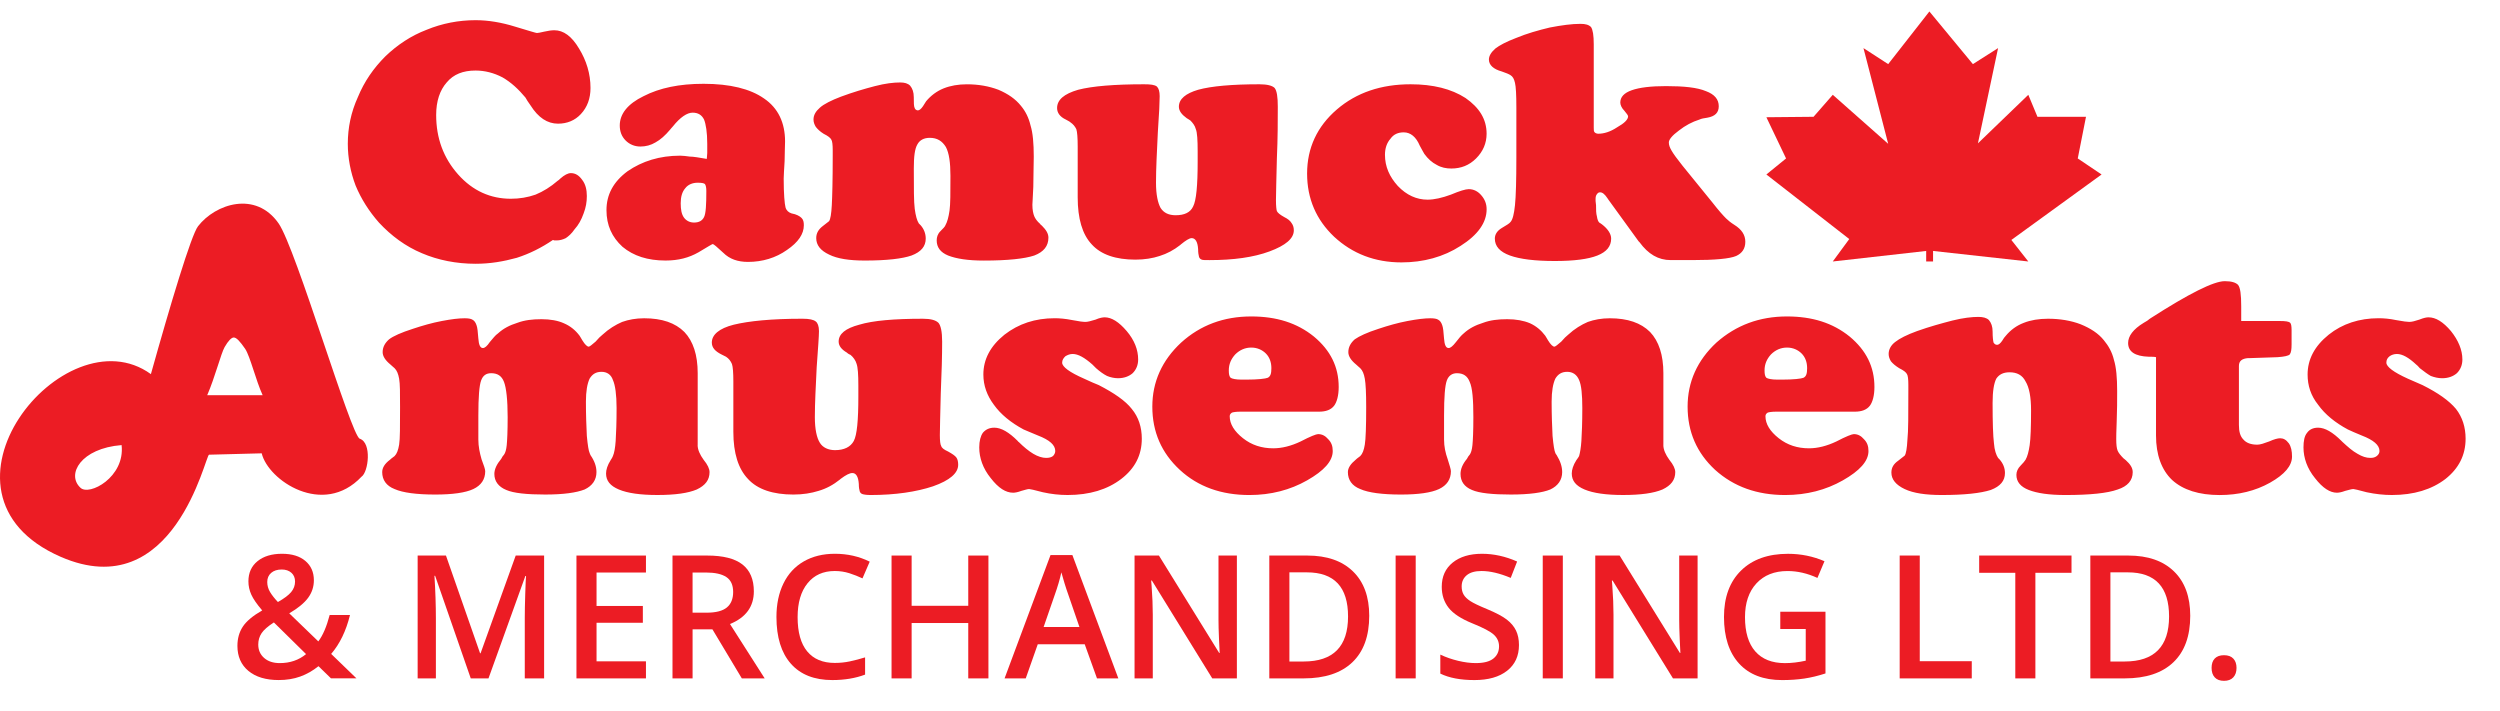
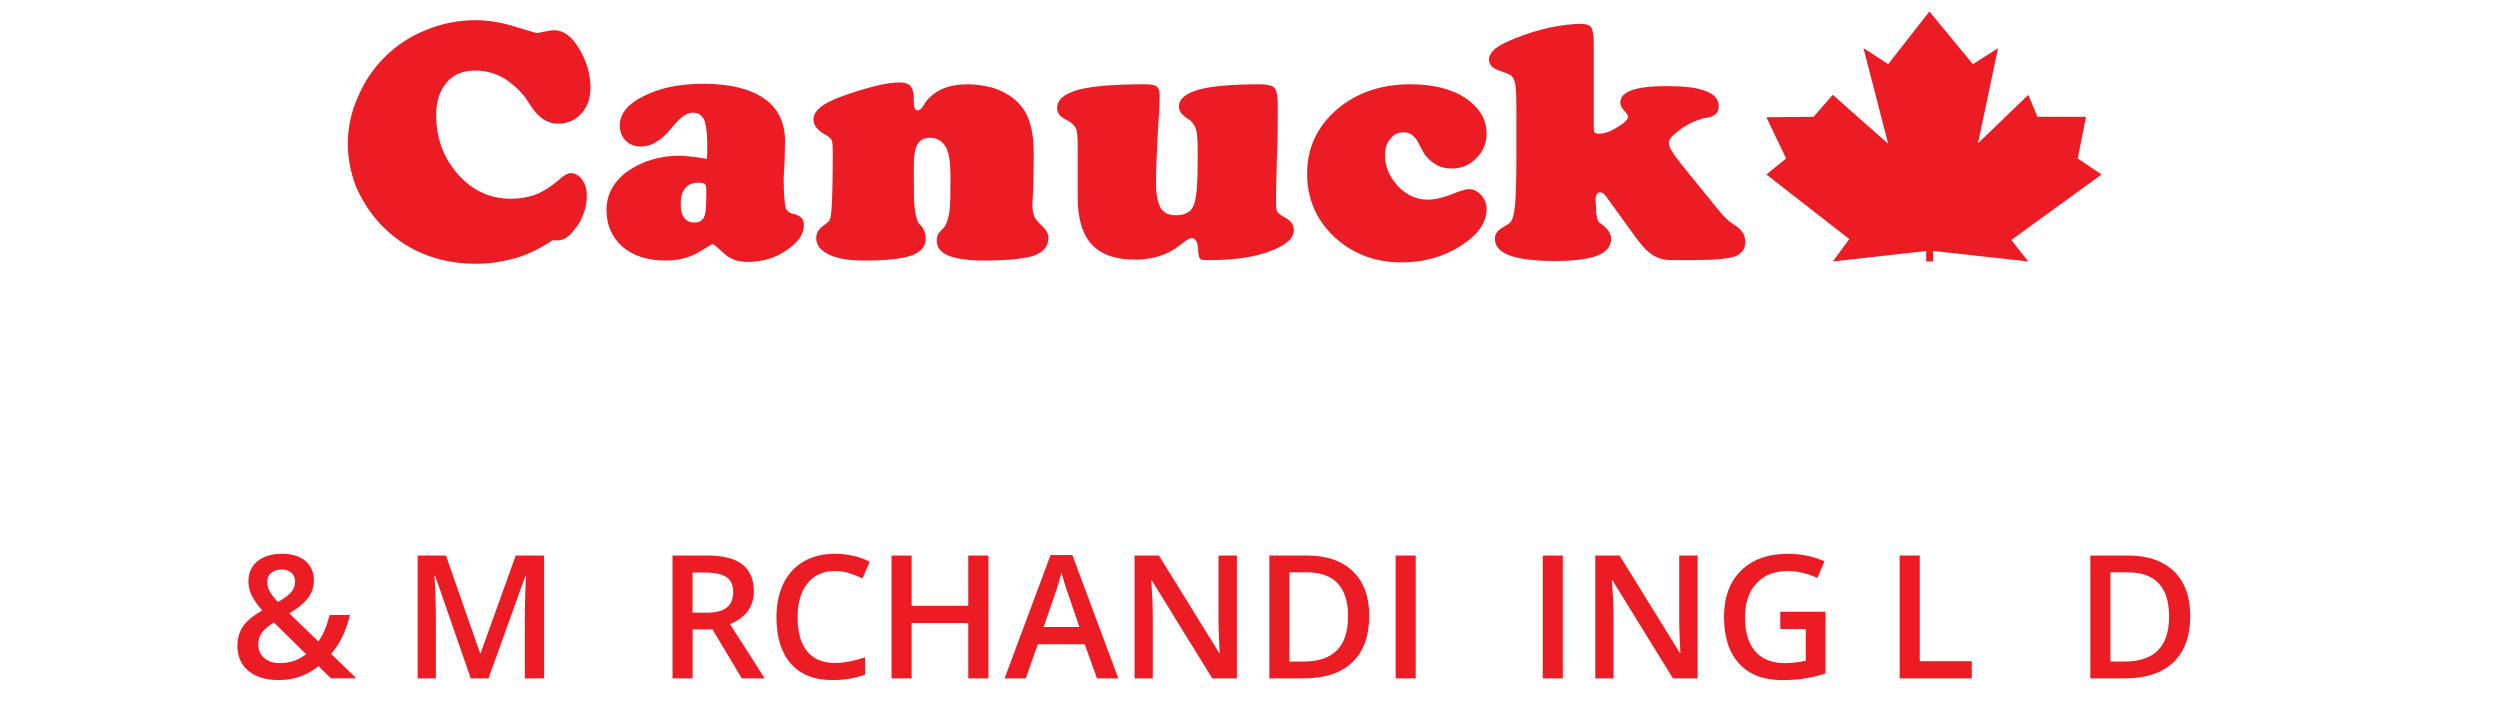
<svg xmlns="http://www.w3.org/2000/svg" version="1.1" id="Layer_1" x="0px" y="0px" width="218px" height="62px" viewBox="0 0 218 62" style="enable-background:new 0 0 218 62;" xml:space="preserve">
  <style type="text/css">
	.st0{fill-rule:evenodd;clip-rule:evenodd;fill:#EC1C24;}
	.st1{fill:#EC1C24;}
</style>
  <g>
    <path class="st0" d="M48.216,20.924c-0.999,0.679-2.037,1.199-3.155,1.558c-1.158,0.319-2.316,0.519-3.594,0.519   c-1.677,0-3.274-0.319-4.671-0.918c-1.437-0.599-2.676-1.517-3.753-2.675c-0.878-0.999-1.558-2.076-2.037-3.234   c-0.439-1.158-0.678-2.396-0.678-3.633c0-1.398,0.279-2.755,0.878-4.073c0.559-1.358,1.358-2.516,2.396-3.554   c1.038-0.998,2.236-1.797,3.594-2.316c1.358-0.559,2.795-0.838,4.272-0.838c1.118-0.001,2.276,0.2,3.434,0.559   c1.198,0.359,1.837,0.559,1.917,0.559c0.08-0.001,0.319-0.04,0.639-0.12c0.36-0.08,0.639-0.12,0.878-0.12   c0.799-0.001,1.517,0.519,2.156,1.597c0.639,1.038,0.999,2.196,0.999,3.434c0,0.918-0.28,1.677-0.839,2.276   c-0.519,0.559-1.198,0.839-1.996,0.839c-0.918,0-1.717-0.519-2.396-1.597C46.06,8.906,45.9,8.666,45.82,8.507   c-0.599-0.719-1.238-1.318-1.996-1.757c-0.759-0.399-1.558-0.599-2.356-0.599c-1.078,0-1.917,0.319-2.515,1.038   c-0.599,0.678-0.919,1.637-0.919,2.835c0,2.036,0.639,3.753,1.917,5.191c1.278,1.437,2.835,2.116,4.592,2.116   c0.758,0,1.477-0.12,2.156-0.359c0.678-0.279,1.317-0.679,1.917-1.198c0.08-0.04,0.16-0.12,0.24-0.2   c0.359-0.32,0.678-0.479,0.918-0.479c0.399,0,0.719,0.2,0.999,0.599c0.279,0.359,0.399,0.839,0.399,1.398   c0,0.519-0.08,0.998-0.28,1.517c-0.199,0.559-0.439,0.998-0.799,1.397c-0.24,0.359-0.519,0.599-0.758,0.759   c-0.24,0.12-0.519,0.2-0.799,0.2c-0.08,0-0.12,0-0.2,0C48.296,20.965,48.256,20.925,48.216,20.924L48.216,20.924z M61.592,16.652   L61.592,16.652c0-0.28-0.04-0.479-0.119-0.599c-0.08-0.08-0.28-0.12-0.639-0.12c-0.44,0-0.839,0.16-1.078,0.479   c-0.279,0.319-0.399,0.759-0.399,1.318s0.08,0.958,0.28,1.238c0.199,0.28,0.519,0.439,0.878,0.439c0.439,0,0.719-0.16,0.878-0.479   C61.552,18.609,61.592,17.85,61.592,16.652L61.592,16.652z M61.632,13.857L61.632,13.857c0-0.16,0.04-0.319,0.04-0.519   c0-0.16,0-0.439,0-0.799c0-0.998-0.119-1.717-0.279-2.116c-0.2-0.399-0.519-0.599-0.999-0.599c-0.479,0-1.078,0.399-1.717,1.198   c-0.12,0.12-0.2,0.24-0.24,0.279c-0.44,0.519-0.839,0.878-1.278,1.118c-0.399,0.24-0.839,0.359-1.318,0.359   c-0.519,0-0.958-0.2-1.278-0.519c-0.359-0.359-0.519-0.799-0.519-1.318c0-0.998,0.678-1.877,2.076-2.555   c1.397-0.719,3.115-1.078,5.23-1.078c2.316,0,4.073,0.439,5.271,1.278c1.238,0.839,1.837,2.116,1.837,3.753   c0,0.439-0.04,0.998-0.04,1.717c-0.04,0.718-0.08,1.238-0.08,1.517c0,1.357,0.08,2.196,0.16,2.515   c0.08,0.28,0.279,0.439,0.519,0.519c0.44,0.08,0.719,0.24,0.878,0.399c0.16,0.16,0.2,0.359,0.2,0.639   c0,0.759-0.479,1.477-1.478,2.156c-0.958,0.679-2.116,1.038-3.394,1.038c-0.878-0.001-1.597-0.24-2.156-0.799   c-0.559-0.519-0.839-0.759-0.919-0.759c-0.04,0-0.439,0.24-1.237,0.719c-0.839,0.479-1.757,0.719-2.875,0.719   c-1.558,0-2.795-0.399-3.753-1.198c-0.919-0.839-1.398-1.877-1.398-3.194c0-1.358,0.599-2.476,1.837-3.394   c1.278-0.878,2.795-1.358,4.592-1.358c0.24,0,0.519,0.04,0.838,0.08C60.474,13.657,60.953,13.738,61.632,13.857L61.632,13.857z    M71.175,20.765L71.175,20.765c0-0.439,0.2-0.759,0.559-1.038c0.36-0.28,0.559-0.439,0.559-0.439c0.12-0.16,0.2-0.639,0.24-1.397   c0.04-0.719,0.08-2.196,0.08-4.312v-0.48c0-0.479-0.04-0.798-0.119-0.918c-0.08-0.16-0.28-0.319-0.679-0.519   c-0.319-0.2-0.519-0.399-0.678-0.599c-0.12-0.2-0.2-0.399-0.2-0.639c0-0.399,0.2-0.719,0.559-1.038   c0.36-0.319,0.999-0.639,1.837-0.958c1.078-0.399,2.037-0.679,2.955-0.918c0.919-0.24,1.637-0.319,2.196-0.319   c0.399-0.001,0.678,0.08,0.878,0.279c0.199,0.24,0.319,0.559,0.319,0.998c0,0.479,0,0.799,0.08,0.958c0.04,0.12,0.16,0.2,0.279,0.2   c0.12,0,0.28-0.12,0.44-0.359c0.12-0.2,0.199-0.319,0.279-0.439c0.399-0.479,0.919-0.878,1.517-1.118   c0.599-0.24,1.278-0.359,2.037-0.359c0.998,0,1.917,0.16,2.755,0.479c0.839,0.359,1.478,0.799,1.957,1.397   c0.399,0.479,0.679,1.038,0.838,1.717c0.2,0.639,0.28,1.557,0.28,2.715c0,0.798-0.04,1.717-0.04,2.635   c-0.04,0.958-0.08,1.477-0.08,1.557c0,0.479,0.08,0.799,0.16,0.998c0.08,0.2,0.24,0.439,0.519,0.679c0,0.04,0.08,0.08,0.16,0.16   c0.359,0.359,0.559,0.679,0.559,1.038c0,0.719-0.399,1.238-1.238,1.557c-0.838,0.279-2.316,0.439-4.392,0.439   c-1.397,0-2.396-0.16-3.114-0.439c-0.678-0.28-0.998-0.719-0.998-1.318c0-0.28,0.08-0.559,0.319-0.799   c0.24-0.24,0.399-0.399,0.439-0.519c0.16-0.28,0.28-0.719,0.36-1.278c0.08-0.559,0.08-1.557,0.08-3.035   c0-1.158-0.12-1.996-0.399-2.516c-0.319-0.52-0.759-0.799-1.398-0.799c-0.519,0-0.878,0.2-1.078,0.559   c-0.24,0.399-0.319,1.078-0.319,2.116c0,1.717,0,2.915,0.08,3.514c0.08,0.599,0.199,1.038,0.359,1.278   c0.04,0.04,0.08,0.08,0.16,0.16c0.28,0.319,0.44,0.719,0.44,1.158c0,0.678-0.399,1.158-1.238,1.477   c-0.799,0.279-2.156,0.439-4.073,0.439c-1.358,0-2.396-0.16-3.114-0.519C71.535,21.843,71.175,21.364,71.175,20.765L71.175,20.765z    M93.975,17.211L93.975,17.211v-4.432c0-0.759-0.04-1.278-0.12-1.517c-0.119-0.24-0.279-0.439-0.519-0.599   c-0.08-0.08-0.2-0.12-0.399-0.24c-0.519-0.24-0.759-0.599-0.759-0.998c0-0.719,0.599-1.238,1.837-1.597   c1.238-0.319,3.155-0.479,5.75-0.479c0.559,0,0.919,0.04,1.118,0.2c0.16,0.16,0.24,0.439,0.24,0.839c0,0.439-0.04,1.477-0.16,3.154   c-0.08,1.677-0.16,3.155-0.16,4.392c0,1.038,0.16,1.757,0.399,2.196c0.28,0.439,0.719,0.639,1.318,0.639   c0.758-0.001,1.278-0.24,1.517-0.759c0.279-0.519,0.399-1.837,0.399-3.913v-0.918c0-0.958-0.04-1.637-0.16-1.917   c-0.08-0.32-0.28-0.559-0.479-0.759c-0.08-0.04-0.16-0.12-0.319-0.2c-0.44-0.319-0.679-0.639-0.679-0.998   c0-0.679,0.599-1.158,1.677-1.477c1.158-0.319,2.955-0.479,5.351-0.479c0.679,0,1.118,0.12,1.318,0.319   c0.2,0.24,0.279,0.799,0.279,1.637c0,1.198,0,2.715-0.08,4.512c-0.04,1.797-0.08,3.035-0.08,3.633c0,0.519,0.04,0.839,0.08,0.958   c0.08,0.16,0.28,0.319,0.639,0.519c0.319,0.159,0.519,0.319,0.639,0.519c0.12,0.16,0.2,0.359,0.2,0.639   c0,0.718-0.719,1.318-2.117,1.837c-1.397,0.519-3.154,0.759-5.23,0.759c-0.36,0-0.599,0-0.679-0.04   c-0.12-0.04-0.199-0.12-0.24-0.24c-0.04-0.16-0.08-0.359-0.08-0.679c-0.04-0.639-0.24-0.958-0.559-0.958   c-0.199,0-0.519,0.2-0.958,0.559l-0.04,0.04c-0.559,0.44-1.158,0.759-1.797,0.958c-0.599,0.2-1.317,0.319-2.116,0.319   c-1.717,0-2.995-0.439-3.794-1.318C94.374,20.446,93.975,19.048,93.975,17.211L93.975,17.211z M113.979,15.135L113.979,15.135   c0-2.236,0.878-4.112,2.596-5.59c1.717-1.477,3.873-2.196,6.428-2.196c1.957,0,3.554,0.399,4.792,1.198   c1.198,0.838,1.837,1.837,1.837,3.114c0,0.838-0.319,1.557-0.918,2.156c-0.599,0.599-1.318,0.878-2.156,0.878   c-0.44,0-0.878-0.08-1.278-0.319c-0.399-0.2-0.759-0.519-1.078-0.958c-0.08-0.16-0.24-0.399-0.399-0.719   c-0.319-0.759-0.799-1.158-1.397-1.158c-0.479,0-0.878,0.16-1.158,0.559c-0.319,0.359-0.479,0.839-0.479,1.398   c0,1.038,0.399,1.917,1.118,2.715c0.759,0.799,1.637,1.198,2.596,1.198c0.599-0.001,1.278-0.16,2.036-0.439   c0.759-0.319,1.278-0.479,1.558-0.479c0.439,0,0.799,0.2,1.078,0.519c0.319,0.359,0.479,0.759,0.479,1.238   c0,1.158-0.758,2.236-2.276,3.194c-1.478,0.958-3.235,1.437-5.151,1.437c-2.316,0-4.272-0.759-5.869-2.236   C114.778,19.168,113.979,17.331,113.979,15.135L113.979,15.135z M138.975,3.875L138.975,3.875v7.267c0,0.2,0,0.319,0.08,0.399   c0.08,0.08,0.2,0.12,0.319,0.12c0.479,0,1.038-0.16,1.637-0.559c0.639-0.359,0.958-0.679,0.958-0.958c0-0.08-0.12-0.24-0.319-0.479   c-0.239-0.24-0.36-0.519-0.36-0.719c0-0.479,0.319-0.839,0.999-1.078c0.678-0.24,1.677-0.359,2.994-0.359   c1.558,0,2.715,0.12,3.474,0.439c0.759,0.28,1.118,0.719,1.118,1.318c0,0.559-0.319,0.878-0.999,0.998   c-0.279,0.04-0.519,0.08-0.678,0.16c-0.639,0.2-1.238,0.519-1.797,0.958c-0.599,0.439-0.878,0.799-0.878,1.038   c0,0.24,0.08,0.439,0.24,0.719c0.16,0.279,0.479,0.719,0.958,1.318c1.158,1.437,2.037,2.515,2.596,3.194   c0.559,0.719,0.958,1.158,1.198,1.397c0.16,0.159,0.399,0.359,0.719,0.559c0.639,0.399,0.958,0.878,0.958,1.477   c0,0.599-0.28,0.998-0.799,1.238c-0.559,0.24-1.837,0.359-3.833,0.359h-1.877c-1.078,0-1.956-0.519-2.715-1.557l-0.08-0.08   l-2.635-3.634c-0.039-0.039-0.04-0.079-0.08-0.119c-0.239-0.36-0.439-0.519-0.639-0.519c-0.119,0-0.199,0.04-0.279,0.16   c-0.08,0.08-0.12,0.24-0.12,0.399c0,0,0,0.08,0,0.2c0,0.12,0.04,0.24,0.04,0.359c0,0.399,0,0.719,0.08,0.998   c0.04,0.28,0.119,0.439,0.199,0.519c0.08,0.04,0.12,0.08,0.24,0.16c0.52,0.399,0.799,0.838,0.799,1.238   c0,0.678-0.399,1.158-1.198,1.477c-0.799,0.319-2.036,0.479-3.713,0.479c-1.717,0-3.035-0.16-3.913-0.479   c-0.878-0.319-1.318-0.799-1.318-1.477c0-0.359,0.2-0.679,0.599-0.918c0.399-0.24,0.678-0.399,0.758-0.519   c0.2-0.2,0.319-0.719,0.399-1.477c0.08-0.759,0.12-2.156,0.12-4.153V9.385c0-1.118-0.04-1.837-0.12-2.156   c-0.08-0.359-0.199-0.559-0.399-0.679c-0.119-0.08-0.399-0.2-0.758-0.319c-0.719-0.2-1.118-0.559-1.118-1.038   c0-0.319,0.199-0.639,0.559-0.958c0.359-0.28,0.958-0.599,1.797-0.918c0.958-0.399,1.957-0.679,2.955-0.918   c1.038-0.2,1.917-0.319,2.676-0.319c0.439-0.001,0.719,0.08,0.918,0.279C138.895,2.597,138.975,3.076,138.975,3.875L138.975,3.875z   " />
-     <path class="st0" d="M10.603,38.812c-3.554,0.28-4.832,2.555-3.594,3.714C7.767,43.285,10.922,41.607,10.603,38.812L10.603,38.812z    M13.158,32.624L13.158,32.624c1.677-5.989,3.514-12.138,4.112-12.897c1.517-1.957,5.031-3.114,7.028-0.24   c1.517,2.196,6.309,18.487,7.068,18.766c1.078,0.359,0.758,2.915,0.16,3.314c-3.354,3.553-8.146,0.319-8.705-2.037l-4.592,0.12   c-0.319,0-3.035,13.216-12.937,8.904C-7.326,43.045,5.611,27.154,13.158,32.624L13.158,32.624z M18.069,34.46L18.069,34.46h4.832   c-0.599-1.318-1.078-3.354-1.517-4.033c-0.44-0.639-0.759-0.998-0.999-0.998c-0.199,0-0.479,0.28-0.799,0.839   C19.267,30.827,18.748,32.903,18.069,34.46L18.069,34.46z M215,38.253L215,38.253c0,1.437-0.599,2.596-1.757,3.514   c-1.198,0.918-2.755,1.398-4.671,1.398c-0.719,0-1.437-0.08-2.196-0.24c-0.718-0.2-1.118-0.28-1.158-0.28   c-0.16,0-0.399,0.08-0.719,0.16c-0.319,0.12-0.559,0.16-0.719,0.16c-0.599,0-1.238-0.399-1.917-1.278   c-0.679-0.838-0.999-1.757-0.999-2.675c0-0.559,0.08-0.999,0.319-1.278c0.2-0.28,0.519-0.44,0.958-0.44   c0.599,0,1.278,0.399,2.037,1.158c0.04,0.039,0.08,0.08,0.08,0.08c0.479,0.439,0.878,0.799,1.317,1.038   c0.399,0.24,0.759,0.359,1.118,0.359c0.24,0,0.399-0.04,0.559-0.16c0.16-0.119,0.24-0.279,0.24-0.439   c0-0.519-0.519-0.958-1.557-1.358c-0.519-0.2-0.919-0.399-1.198-0.519c-1.118-0.599-1.996-1.317-2.596-2.156   c-0.639-0.799-0.918-1.677-0.918-2.635c0-1.318,0.599-2.476,1.837-3.474c1.198-0.958,2.675-1.437,4.352-1.437   c0.439,0,0.958,0.04,1.517,0.16c0.639,0.12,0.999,0.16,1.158,0.16c0.24,0,0.519-0.08,0.878-0.2c0.399-0.16,0.639-0.2,0.799-0.2   c0.639,0,1.278,0.399,1.956,1.198c0.639,0.799,0.999,1.637,0.999,2.476c0,0.479-0.16,0.878-0.479,1.198   c-0.319,0.279-0.759,0.439-1.278,0.439c-0.36,0-0.679-0.08-0.999-0.199c-0.279-0.16-0.599-0.399-0.958-0.679   c-0.08-0.081-0.16-0.2-0.319-0.319c-0.639-0.599-1.198-0.918-1.677-0.918c-0.239,0-0.479,0.08-0.639,0.2   c-0.199,0.159-0.279,0.319-0.279,0.559c0,0.359,0.639,0.838,1.876,1.397c0.559,0.24,0.999,0.439,1.278,0.559   c1.358,0.679,2.316,1.358,2.915,2.076C214.721,36.377,215,37.256,215,38.253L215,38.253z M188.008,31.146L188.008,31.146   c-0.16-0.04-0.359-0.04-0.639-0.04c-1.198-0.04-1.797-0.439-1.797-1.198c0-0.599,0.439-1.198,1.358-1.757   c0.199-0.12,0.359-0.2,0.479-0.319l0.119-0.08c3.354-2.156,5.51-3.234,6.469-3.234c0.6,0,0.958,0.12,1.158,0.319   c0.199,0.24,0.279,0.838,0.279,1.877v1.278h3.354c0.519,0,0.798,0.04,0.918,0.16c0.08,0.08,0.12,0.28,0.12,0.639l0,1.238   c0,0.439-0.04,0.719-0.16,0.878c-0.119,0.12-0.479,0.2-1.078,0.24l-2.356,0.079c-0.039,0-0.12,0.001-0.199,0.001   c-0.519,0.04-0.799,0.24-0.799,0.679l0,5.151c0,0.599,0.119,0.999,0.399,1.278c0.24,0.279,0.639,0.44,1.198,0.44   c0.279,0,0.599-0.12,1.038-0.28c0.439-0.199,0.758-0.279,0.958-0.279c0.279,0,0.519,0.119,0.758,0.439   c0.2,0.28,0.28,0.679,0.28,1.158c0,0.799-0.639,1.557-1.917,2.276c-1.278,0.718-2.755,1.078-4.392,1.078   c-1.797,0-3.194-0.44-4.153-1.318c-0.919-0.878-1.398-2.196-1.398-3.873V31.146L188.008,31.146z M164.929,41.208L164.929,41.208   c0,0.599,0.399,1.079,1.158,1.438c0.758,0.36,1.837,0.519,3.234,0.519c1.996,0,3.395-0.16,4.273-0.44   c0.838-0.319,1.238-0.799,1.238-1.477c0-0.44-0.16-0.839-0.479-1.198c-0.04-0.04-0.08-0.08-0.12-0.12   c-0.16-0.24-0.319-0.678-0.36-1.278c-0.08-0.639-0.119-1.796-0.119-3.514c0-1.038,0.119-1.717,0.319-2.116   c0.24-0.359,0.599-0.559,1.158-0.559c0.639,0,1.118,0.239,1.398,0.799c0.319,0.519,0.479,1.358,0.479,2.515   c0,1.478-0.04,2.476-0.12,3.035c-0.08,0.559-0.199,0.999-0.359,1.278c-0.08,0.12-0.2,0.28-0.44,0.519   c-0.24,0.24-0.359,0.519-0.359,0.799c0,0.599,0.359,1.038,1.078,1.317c0.719,0.28,1.757,0.44,3.194,0.44   c2.156,0,3.674-0.16,4.552-0.479c0.878-0.28,1.318-0.799,1.318-1.517c0-0.36-0.2-0.679-0.599-1.038   c-0.08-0.08-0.16-0.12-0.199-0.16c-0.24-0.24-0.439-0.479-0.519-0.679c-0.08-0.199-0.119-0.519-0.119-0.998   c0-0.12,0-0.639,0.04-1.558c0.04-0.918,0.04-1.837,0.04-2.635c0-1.158-0.08-2.077-0.28-2.715c-0.16-0.679-0.479-1.238-0.878-1.717   c-0.479-0.599-1.157-1.038-2.036-1.397c-0.839-0.319-1.797-0.479-2.835-0.479c-0.799,0-1.517,0.12-2.116,0.359   c-0.639,0.24-1.158,0.639-1.558,1.118c-0.119,0.12-0.199,0.24-0.319,0.439c-0.16,0.24-0.319,0.359-0.439,0.359   c-0.16,0-0.24-0.08-0.319-0.2c-0.04-0.16-0.08-0.479-0.08-0.958c0-0.439-0.12-0.759-0.319-0.998c-0.2-0.2-0.519-0.279-0.919-0.279   c-0.559,0-1.317,0.079-2.276,0.319c-0.919,0.24-1.957,0.519-3.075,0.918c-0.878,0.319-1.517,0.639-1.917,0.958   c-0.359,0.28-0.559,0.639-0.559,1.038c0,0.24,0.08,0.439,0.2,0.639c0.16,0.2,0.399,0.399,0.719,0.599   c0.399,0.2,0.599,0.359,0.679,0.519c0.08,0.12,0.12,0.439,0.12,0.918l0,0.479c0,2.117,0,3.594-0.08,4.312   c-0.04,0.759-0.12,1.238-0.24,1.398c0,0-0.2,0.16-0.559,0.439C165.129,40.45,164.929,40.769,164.929,41.208L164.929,41.208z    M155.386,33.103L155.386,33.103c1.038,0,1.677-0.08,1.876-0.16c0.24-0.12,0.319-0.359,0.319-0.838c0-0.519-0.16-0.958-0.479-1.278   c-0.319-0.319-0.758-0.519-1.278-0.519c-0.519,0-0.998,0.2-1.397,0.599c-0.36,0.399-0.559,0.838-0.559,1.397   c0,0.319,0.04,0.519,0.16,0.639c0.119,0.08,0.439,0.16,0.958,0.16H155.386L155.386,33.103z M161.734,35.898L161.734,35.898h-6.868   c-0.359,0-0.599,0.04-0.719,0.08c-0.119,0.08-0.199,0.16-0.199,0.319c0,0.678,0.399,1.317,1.158,1.917   c0.759,0.599,1.637,0.878,2.635,0.878c0.759,0,1.558-0.2,2.396-0.599c0.839-0.439,1.358-0.639,1.517-0.639   c0.36,0,0.639,0.16,0.878,0.44c0.28,0.279,0.399,0.599,0.399,1.038c0,0.878-0.758,1.717-2.236,2.556   c-1.477,0.838-3.154,1.278-5.031,1.278c-2.435,0-4.472-0.719-6.109-2.196c-1.597-1.477-2.396-3.314-2.396-5.51   c0-2.156,0.838-4.033,2.515-5.59c1.717-1.517,3.753-2.276,6.149-2.276c2.197,0,3.993,0.559,5.471,1.757   c1.438,1.198,2.156,2.635,2.156,4.392c0,0.758-0.16,1.317-0.399,1.637C162.773,35.738,162.334,35.898,161.734,35.898   L161.734,35.898z M145.044,38.812L145.044,38.812c0,0.399,0.2,0.839,0.519,1.278c0.359,0.439,0.519,0.799,0.519,1.078   c0,0.678-0.359,1.158-1.118,1.517c-0.758,0.319-1.876,0.479-3.434,0.479c-1.477,0-2.595-0.16-3.354-0.479   c-0.758-0.319-1.118-0.759-1.118-1.398c0-0.319,0.12-0.719,0.399-1.158c0.12-0.16,0.2-0.28,0.24-0.36   c0.08-0.279,0.16-0.719,0.2-1.317c0.04-0.639,0.08-1.597,0.08-2.875c0-1.158-0.08-1.996-0.28-2.436   c-0.199-0.479-0.559-0.718-1.038-0.718c-0.479,0-0.799,0.2-1.038,0.599c-0.199,0.439-0.319,1.078-0.319,1.996   c0,1.197,0.04,2.196,0.08,2.994c0.08,0.839,0.16,1.318,0.24,1.478c0,0.04,0.04,0.08,0.12,0.199   c0.319,0.519,0.479,0.999,0.479,1.478c0,0.678-0.36,1.198-1.038,1.517c-0.679,0.279-1.837,0.439-3.434,0.439   s-2.755-0.119-3.394-0.399c-0.678-0.279-0.998-0.758-0.998-1.397c0-0.399,0.16-0.839,0.559-1.318c0.08-0.16,0.16-0.279,0.24-0.359   c0.119-0.16,0.199-0.44,0.24-0.839c0.04-0.399,0.08-1.198,0.08-2.435c0-1.518-0.08-2.555-0.319-3.075   c-0.2-0.519-0.559-0.758-1.118-0.758c-0.399,0-0.719,0.2-0.878,0.639c-0.16,0.439-0.24,1.437-0.24,3.035l0,2.116   c0,0.599,0.119,1.158,0.319,1.717c0.16,0.519,0.279,0.878,0.279,1.038c0,0.719-0.359,1.237-1.038,1.557   c-0.678,0.319-1.797,0.479-3.314,0.479c-1.637,0-2.835-0.16-3.554-0.479c-0.719-0.279-1.078-0.799-1.078-1.477   c0-0.36,0.24-0.719,0.678-1.078c0.16-0.16,0.319-0.24,0.399-0.319c0.2-0.199,0.319-0.519,0.399-0.998   c0.08-0.479,0.12-1.597,0.12-3.274c0-1.238-0.04-2.037-0.12-2.476c-0.08-0.44-0.199-0.719-0.399-0.918   c-0.08-0.081-0.199-0.16-0.359-0.319c-0.439-0.359-0.679-0.719-0.679-1.078c0-0.439,0.2-0.799,0.559-1.118   c0.399-0.28,1.078-0.599,2.076-0.918c0.839-0.28,1.677-0.519,2.516-0.679c0.838-0.16,1.517-0.24,1.996-0.24   c0.319,0,0.559,0.04,0.678,0.12c0.16,0.079,0.28,0.24,0.36,0.479c0.08,0.2,0.12,0.599,0.16,1.158   c0.04,0.559,0.16,0.839,0.399,0.839c0.16,0,0.359-0.16,0.639-0.519c0.24-0.319,0.479-0.599,0.679-0.759   c0.479-0.44,1.038-0.719,1.677-0.918c0.639-0.24,1.318-0.319,2.117-0.319c0.758,0,1.437,0.12,1.996,0.359   c0.519,0.24,0.958,0.599,1.317,1.078c0.04,0.08,0.16,0.24,0.24,0.399c0.24,0.399,0.439,0.559,0.559,0.559   c0.08,0,0.28-0.16,0.599-0.439c0.24-0.28,0.439-0.479,0.599-0.599c0.559-0.519,1.158-0.878,1.717-1.118   c0.559-0.2,1.198-0.319,1.917-0.319c1.557,0,2.715,0.399,3.514,1.198c0.759,0.798,1.158,1.996,1.158,3.594V38.812L145.044,38.812z    M108.669,33.103L108.669,33.103c1.038,0,1.677-0.08,1.876-0.16c0.24-0.12,0.319-0.359,0.319-0.838c0-0.519-0.16-0.958-0.479-1.278   c-0.319-0.319-0.758-0.519-1.278-0.519c-0.519,0-0.998,0.2-1.397,0.599c-0.36,0.399-0.559,0.838-0.559,1.397   c0,0.319,0.04,0.519,0.16,0.639c0.12,0.08,0.439,0.16,0.958,0.16H108.669L108.669,33.103z M115.017,35.898L115.017,35.898h-6.868   c-0.359,0-0.599,0.04-0.719,0.08c-0.119,0.08-0.199,0.16-0.199,0.319c0,0.678,0.399,1.317,1.158,1.917   c0.759,0.599,1.637,0.878,2.635,0.878c0.759,0,1.558-0.2,2.396-0.599c0.839-0.439,1.357-0.639,1.517-0.639   c0.36,0,0.639,0.16,0.878,0.44c0.28,0.279,0.399,0.599,0.399,1.038c0,0.878-0.758,1.717-2.236,2.556   c-1.477,0.838-3.154,1.278-5.031,1.278c-2.435,0-4.472-0.719-6.069-2.196c-1.597-1.477-2.396-3.314-2.396-5.51   c0-2.156,0.839-4.033,2.516-5.59c1.677-1.517,3.713-2.276,6.109-2.276c2.196,0,3.993,0.559,5.47,1.757   c1.437,1.198,2.156,2.635,2.156,4.392c0,0.758-0.16,1.317-0.399,1.637C116.056,35.738,115.616,35.898,115.017,35.898   L115.017,35.898z M99.565,38.253L99.565,38.253c0,1.437-0.599,2.596-1.797,3.514c-1.198,0.918-2.755,1.398-4.671,1.398   c-0.719,0-1.437-0.08-2.156-0.24c-0.759-0.2-1.118-0.28-1.198-0.28c-0.16,0-0.36,0.08-0.679,0.16   c-0.319,0.12-0.559,0.16-0.719,0.16c-0.639,0-1.278-0.399-1.956-1.278c-0.679-0.838-0.999-1.757-0.999-2.675   c0-0.559,0.12-0.999,0.319-1.278c0.24-0.28,0.559-0.44,0.999-0.44c0.599,0,1.278,0.399,2.036,1.158c0.04,0.039,0.04,0.08,0.08,0.08   c0.44,0.439,0.878,0.799,1.278,1.038c0.399,0.24,0.799,0.359,1.118,0.359c0.24,0,0.44-0.04,0.599-0.16   c0.119-0.119,0.199-0.279,0.199-0.439c0-0.519-0.479-0.958-1.517-1.358c-0.519-0.2-0.918-0.399-1.238-0.519   c-1.118-0.599-1.996-1.317-2.596-2.156c-0.599-0.799-0.918-1.677-0.918-2.635c0-1.318,0.599-2.476,1.837-3.474   c1.238-0.958,2.675-1.437,4.392-1.437c0.399,0,0.918,0.04,1.517,0.16c0.599,0.12,0.958,0.16,1.158,0.16c0.2,0,0.479-0.08,0.878-0.2   c0.36-0.16,0.639-0.2,0.799-0.2c0.599,0,1.238,0.399,1.917,1.198c0.679,0.799,0.999,1.637,0.999,2.476   c0,0.479-0.16,0.878-0.479,1.198c-0.319,0.279-0.759,0.439-1.278,0.439c-0.319,0-0.679-0.08-0.958-0.199   c-0.319-0.16-0.639-0.399-0.958-0.679c-0.08-0.081-0.2-0.2-0.319-0.319c-0.679-0.599-1.238-0.918-1.717-0.918   c-0.24,0-0.439,0.08-0.639,0.2c-0.16,0.159-0.279,0.319-0.279,0.559c0,0.359,0.639,0.838,1.917,1.397   c0.519,0.24,0.958,0.439,1.278,0.559c1.317,0.679,2.316,1.358,2.875,2.076C99.285,36.377,99.565,37.256,99.565,38.253   L99.565,38.253z M63.948,37.655L63.948,37.655v-4.392c0-0.759-0.04-1.278-0.12-1.517c-0.119-0.28-0.279-0.479-0.519-0.639   c-0.08-0.04-0.24-0.12-0.399-0.2c-0.559-0.28-0.839-0.599-0.839-1.038c0-0.679,0.639-1.238,1.917-1.557   c1.318-0.319,3.274-0.519,5.989-0.519c0.599,0,0.958,0.08,1.158,0.24c0.16,0.12,0.279,0.399,0.279,0.838   c0,0.439-0.08,1.478-0.199,3.155c-0.08,1.677-0.16,3.114-0.16,4.352c0,1.038,0.16,1.797,0.439,2.236   c0.24,0.399,0.719,0.639,1.318,0.639c0.799,0,1.358-0.28,1.637-0.799c0.28-0.52,0.399-1.797,0.399-3.873v-0.958   c0-0.958-0.04-1.597-0.16-1.916c-0.08-0.28-0.279-0.559-0.519-0.759c-0.08-0.04-0.2-0.08-0.319-0.2   c-0.479-0.28-0.719-0.599-0.719-0.958c0-0.679,0.599-1.158,1.797-1.477c1.198-0.36,3.035-0.519,5.55-0.519   c0.679,0,1.118,0.12,1.358,0.359c0.199,0.239,0.319,0.759,0.319,1.637c0,1.198-0.04,2.715-0.12,4.512   c-0.04,1.797-0.08,2.994-0.08,3.633c0,0.519,0.04,0.839,0.12,0.958c0.04,0.16,0.24,0.319,0.599,0.479   c0.36,0.2,0.599,0.36,0.719,0.519c0.12,0.16,0.16,0.399,0.16,0.639c0,0.719-0.719,1.358-2.196,1.876   c-1.437,0.479-3.274,0.759-5.43,0.759c-0.36,0-0.599-0.04-0.719-0.08c-0.12-0.04-0.2-0.12-0.24-0.24   c-0.04-0.12-0.08-0.36-0.08-0.639c-0.04-0.639-0.24-0.958-0.559-0.958c-0.24,0-0.559,0.16-1.038,0.519l-0.04,0.04   c-0.599,0.479-1.198,0.799-1.876,0.998c-0.639,0.2-1.358,0.319-2.196,0.319c-1.757,0-3.114-0.439-3.953-1.358   C64.387,40.889,63.948,39.531,63.948,37.655L63.948,37.655z M60.834,38.812L60.834,38.812c0,0.399,0.199,0.839,0.519,1.278   c0.36,0.439,0.519,0.799,0.519,1.078c0,0.678-0.36,1.158-1.118,1.517c-0.759,0.319-1.877,0.479-3.434,0.479   c-1.478,0-2.596-0.16-3.354-0.479c-0.759-0.319-1.118-0.759-1.118-1.398c0-0.319,0.119-0.719,0.399-1.158   c0.119-0.16,0.16-0.28,0.199-0.36c0.12-0.279,0.2-0.719,0.24-1.317c0.04-0.639,0.08-1.597,0.08-2.875   c0-1.158-0.119-1.996-0.319-2.436c-0.16-0.479-0.519-0.718-0.998-0.718c-0.479,0-0.799,0.2-1.038,0.599   c-0.2,0.439-0.319,1.078-0.319,1.996c0,1.197,0.04,2.196,0.08,2.994c0.08,0.839,0.16,1.318,0.24,1.478c0,0.04,0.04,0.08,0.08,0.199   c0.359,0.519,0.519,0.999,0.519,1.478c0,0.678-0.359,1.198-1.038,1.517c-0.719,0.279-1.837,0.439-3.434,0.439   c-1.597,0-2.755-0.119-3.394-0.399c-0.679-0.279-1.038-0.758-1.038-1.397c0-0.399,0.199-0.839,0.599-1.318   c0.08-0.16,0.16-0.279,0.24-0.359c0.12-0.16,0.2-0.44,0.24-0.839c0.04-0.399,0.08-1.198,0.08-2.435   c0-1.518-0.119-2.555-0.319-3.075c-0.199-0.519-0.559-0.758-1.118-0.758c-0.439,0-0.719,0.2-0.878,0.639   c-0.16,0.439-0.24,1.437-0.24,3.035v2.116c0,0.599,0.12,1.158,0.28,1.717c0.199,0.519,0.319,0.878,0.319,1.038   c0,0.719-0.36,1.237-1.038,1.557c-0.679,0.319-1.797,0.479-3.314,0.479c-1.637,0-2.835-0.16-3.553-0.479   c-0.719-0.279-1.078-0.799-1.078-1.477c0-0.36,0.2-0.719,0.679-1.078c0.16-0.16,0.319-0.24,0.399-0.319   c0.199-0.199,0.319-0.519,0.399-0.998c0.08-0.479,0.08-1.597,0.08-3.274c0-1.238,0-2.037-0.08-2.476   c-0.08-0.44-0.2-0.719-0.399-0.918c-0.08-0.081-0.2-0.16-0.36-0.319c-0.439-0.359-0.679-0.719-0.679-1.078   c0-0.439,0.199-0.799,0.559-1.118c0.359-0.28,1.078-0.599,2.076-0.918c0.838-0.28,1.677-0.519,2.515-0.679   c0.839-0.16,1.478-0.24,1.996-0.24c0.319,0,0.559,0.04,0.679,0.12c0.16,0.079,0.279,0.24,0.359,0.479   c0.08,0.2,0.12,0.599,0.16,1.158c0.04,0.559,0.16,0.839,0.399,0.839c0.16,0,0.36-0.16,0.599-0.519   c0.279-0.319,0.479-0.599,0.719-0.759c0.479-0.44,1.038-0.719,1.677-0.918c0.639-0.24,1.317-0.319,2.116-0.319   c0.759,0,1.437,0.12,1.957,0.359c0.559,0.24,0.998,0.599,1.358,1.078c0.04,0.08,0.16,0.24,0.24,0.399   c0.24,0.399,0.439,0.559,0.559,0.559c0.08,0,0.279-0.16,0.599-0.439c0.24-0.28,0.44-0.479,0.599-0.599   c0.559-0.519,1.158-0.878,1.717-1.118c0.559-0.2,1.198-0.319,1.917-0.319c1.558,0,2.715,0.399,3.514,1.198   c0.759,0.798,1.158,1.996,1.158,3.594V38.812L60.834,38.812z" />
    <polygon class="st0" points="167.963,22.801 167.963,21.883 159.818,22.801 161.255,20.845 154.028,15.215 155.745,13.817    154.028,10.224 158.141,10.184 159.818,8.267 164.65,12.54 162.494,4.194 164.65,5.591 168.243,1 172.036,5.591 174.233,4.194    172.476,12.5 176.868,8.267 177.666,10.184 181.899,10.184 181.18,13.817 183.257,15.215 175.39,20.924 176.868,22.801    168.563,21.883 168.563,22.801 167.963,22.801  " />
  </g>
  <g>
    <path class="st1" d="M20.703,56.32c0-0.64,0.156-1.198,0.469-1.674s0.876-0.949,1.692-1.418c-0.464-0.542-0.78-1-0.949-1.374   s-0.253-0.761-0.253-1.161c0-0.743,0.265-1.329,0.795-1.759c0.53-0.43,1.242-0.645,2.136-0.645c0.864,0,1.543,0.208,2.037,0.626   c0.493,0.417,0.74,0.98,0.74,1.688c0,0.557-0.165,1.062-0.495,1.517c-0.33,0.454-0.88,0.908-1.652,1.363l2.535,2.447   c0.396-0.523,0.725-1.29,0.989-2.301h1.773c-0.342,1.387-0.889,2.518-1.641,3.392l2.205,2.132h-2.22l-1.092-1.062   c-0.498,0.401-1.029,0.702-1.594,0.905c-0.564,0.203-1.188,0.304-1.872,0.304c-1.124,0-2.005-0.266-2.645-0.798   C21.023,57.971,20.703,57.244,20.703,56.32z M24.396,57.822c0.894,0,1.659-0.261,2.293-0.784l-2.806-2.762   c-0.518,0.333-0.875,0.644-1.07,0.934c-0.195,0.291-0.293,0.622-0.293,0.993c0,0.479,0.169,0.868,0.509,1.168   C23.369,57.672,23.824,57.822,24.396,57.822z M23.304,50.752c0,0.308,0.082,0.598,0.245,0.872c0.164,0.274,0.392,0.564,0.685,0.872   c0.552-0.312,0.939-0.604,1.162-0.875c0.222-0.271,0.333-0.575,0.333-0.912c0-0.318-0.106-0.572-0.318-0.762   c-0.213-0.19-0.495-0.286-0.847-0.286c-0.386,0-0.692,0.099-0.919,0.296C23.417,50.155,23.304,50.419,23.304,50.752z" />
    <path class="st1" d="M41.05,59.156l-3.107-8.946h-0.059c0.083,1.329,0.125,2.574,0.125,3.737v5.209h-1.59V48.444h2.469l2.975,8.521   h0.044l3.063-8.521h2.477v10.712h-1.686v-5.297c0-0.532,0.014-1.226,0.041-2.081c0.027-0.854,0.05-1.373,0.069-1.553h-0.059   l-3.216,8.932H41.05z" />
-     <path class="st1" d="M56.327,59.156h-6.06V48.444h6.06v1.48h-4.309v2.916h4.038v1.465h-4.038v3.363h4.309V59.156z" />
    <path class="st1" d="M60.393,54.877v4.279h-1.751V48.444h3.026c1.382,0,2.406,0.259,3.07,0.776c0.664,0.518,0.997,1.3,0.997,2.345   c0,1.333-0.694,2.284-2.081,2.85l3.026,4.741h-1.993l-2.564-4.279H60.393z M60.393,53.426h1.216c0.816,0,1.407-0.151,1.773-0.455   c0.366-0.303,0.549-0.752,0.549-1.348c0-0.605-0.198-1.041-0.593-1.304c-0.396-0.264-0.992-0.396-1.788-0.396h-1.158V53.426z" />
    <path class="st1" d="M72.791,49.792c-1.006,0-1.798,0.356-2.374,1.07c-0.577,0.713-0.865,1.697-0.865,2.953   c0,1.314,0.277,2.308,0.832,2.982c0.554,0.674,1.357,1.011,2.407,1.011c0.454,0,0.894-0.045,1.319-0.136   c0.425-0.09,0.867-0.206,1.326-0.348v1.502c-0.84,0.317-1.793,0.476-2.858,0.476c-1.568,0-2.772-0.475-3.612-1.425   c-0.84-0.95-1.26-2.31-1.26-4.078c0-1.114,0.204-2.088,0.612-2.923c0.408-0.835,0.998-1.475,1.77-1.92   c0.771-0.444,1.678-0.667,2.718-0.667c1.094,0,2.105,0.229,3.033,0.688l-0.63,1.458c-0.361-0.171-0.744-0.321-1.146-0.451   C73.659,49.857,73.235,49.792,72.791,49.792z" />
    <path class="st1" d="M86.191,59.156h-1.759v-4.829h-4.938v4.829h-1.751V48.444h1.751v4.381h4.938v-4.381h1.759V59.156z" />
    <path class="st1" d="M95.658,59.156l-1.07-2.975h-4.096l-1.048,2.975h-1.846L91.606,48.4h1.905l4.008,10.756H95.658z    M94.126,54.672l-1.004-2.917c-0.073-0.195-0.175-0.503-0.304-0.923c-0.129-0.42-0.218-0.728-0.267-0.923   c-0.132,0.601-0.325,1.258-0.579,1.971l-0.967,2.792H94.126z" />
    <path class="st1" d="M107.857,59.156h-2.147l-5.268-8.536h-0.059l0.037,0.477c0.068,0.909,0.103,1.739,0.103,2.491v5.568h-1.59   V48.444h2.125l5.253,8.492h0.044c-0.01-0.112-0.029-0.521-0.059-1.227s-0.044-1.257-0.044-1.652v-5.612h1.604V59.156z" />
    <path class="st1" d="M119.397,53.697c0,1.768-0.491,3.12-1.473,4.055c-0.982,0.936-2.396,1.403-4.243,1.403h-2.997V48.444h3.312   c1.705,0,3.031,0.459,3.979,1.377C118.923,50.74,119.397,52.032,119.397,53.697z M117.55,53.756c0-2.564-1.199-3.847-3.597-3.847   h-1.517v7.774h1.246C116.261,57.683,117.55,56.374,117.55,53.756z" />
    <path class="st1" d="M121.698,59.156V48.444h1.751v10.712H121.698z" />
-     <path class="st1" d="M132.454,56.247c0,0.953-0.344,1.7-1.033,2.242c-0.689,0.542-1.639,0.813-2.85,0.813s-2.203-0.188-2.975-0.564   v-1.656c0.488,0.23,1.007,0.411,1.557,0.542c0.55,0.132,1.061,0.198,1.535,0.198c0.693,0,1.205-0.132,1.535-0.396   c0.33-0.264,0.494-0.618,0.494-1.062c0-0.4-0.151-0.74-0.454-1.019s-0.928-0.608-1.875-0.989c-0.977-0.396-1.666-0.847-2.066-1.355   c-0.4-0.508-0.601-1.118-0.601-1.832c0-0.894,0.317-1.597,0.952-2.11c0.635-0.513,1.488-0.769,2.557-0.769   c1.026,0,2.047,0.225,3.063,0.674l-0.557,1.429c-0.952-0.4-1.802-0.601-2.55-0.601c-0.566,0-0.996,0.124-1.29,0.37   c-0.293,0.247-0.439,0.573-0.439,0.978c0,0.278,0.059,0.517,0.176,0.714s0.31,0.385,0.579,0.561   c0.269,0.176,0.752,0.408,1.451,0.696c0.786,0.328,1.363,0.633,1.729,0.916s0.635,0.604,0.806,0.96   C132.368,55.343,132.454,55.763,132.454,56.247z" />
    <path class="st1" d="M134.527,59.156V48.444h1.751v10.712H134.527z" />
    <path class="st1" d="M148.031,59.156h-2.147l-5.268-8.536h-0.059l0.037,0.477c0.068,0.909,0.103,1.739,0.103,2.491v5.568h-1.59   V48.444h2.125l5.253,8.492h0.044c-0.01-0.112-0.029-0.521-0.059-1.227s-0.044-1.257-0.044-1.652v-5.612h1.604V59.156z" />
    <path class="st1" d="M155.24,53.346h3.942v5.378c-0.645,0.21-1.264,0.359-1.857,0.447c-0.594,0.088-1.235,0.132-1.923,0.132   c-1.622,0-2.873-0.48-3.751-1.439c-0.879-0.96-1.319-2.314-1.319-4.063c0-1.724,0.496-3.074,1.487-4.048   c0.991-0.974,2.356-1.461,4.096-1.461c1.119,0,2.179,0.215,3.18,0.645l-0.615,1.458c-0.87-0.4-1.739-0.601-2.608-0.601   c-1.143,0-2.047,0.359-2.711,1.077c-0.665,0.718-0.997,1.7-0.997,2.945c0,1.309,0.299,2.304,0.897,2.986   c0.599,0.681,1.459,1.022,2.583,1.022c0.566,0,1.172-0.071,1.817-0.212v-2.762h-2.22V53.346z" />
    <path class="st1" d="M165.652,59.156V48.444h1.751v9.21h4.535v1.502H165.652z" />
-     <path class="st1" d="M177.485,59.156h-1.751v-9.21h-3.15v-1.502h8.052v1.502h-3.15V59.156z" />
    <path class="st1" d="M190.989,53.697c0,1.768-0.491,3.12-1.473,4.055c-0.982,0.936-2.396,1.403-4.242,1.403h-2.997V48.444h3.312   c1.705,0,3.031,0.459,3.979,1.377C190.516,50.74,190.989,52.032,190.989,53.697z M189.143,53.756c0-2.564-1.199-3.847-3.598-3.847   h-1.517v7.774h1.246C187.854,57.683,189.143,56.374,189.143,53.756z" />
-     <path class="st1" d="M192.85,58.24c0-0.356,0.093-0.63,0.278-0.82s0.454-0.286,0.806-0.286c0.356,0,0.628,0.099,0.813,0.297   s0.278,0.468,0.278,0.81c0,0.347-0.094,0.622-0.282,0.824c-0.188,0.203-0.458,0.304-0.81,0.304s-0.62-0.1-0.806-0.3   S192.85,58.592,192.85,58.24z" />
  </g>
  <g>
</g>
  <g>
</g>
  <g>
</g>
  <g>
</g>
  <g>
</g>
  <g>
</g>
  <g>
</g>
  <g>
</g>
  <g>
</g>
  <g>
</g>
  <g>
</g>
  <g>
</g>
  <g>
</g>
  <g>
</g>
  <g>
</g>
</svg>